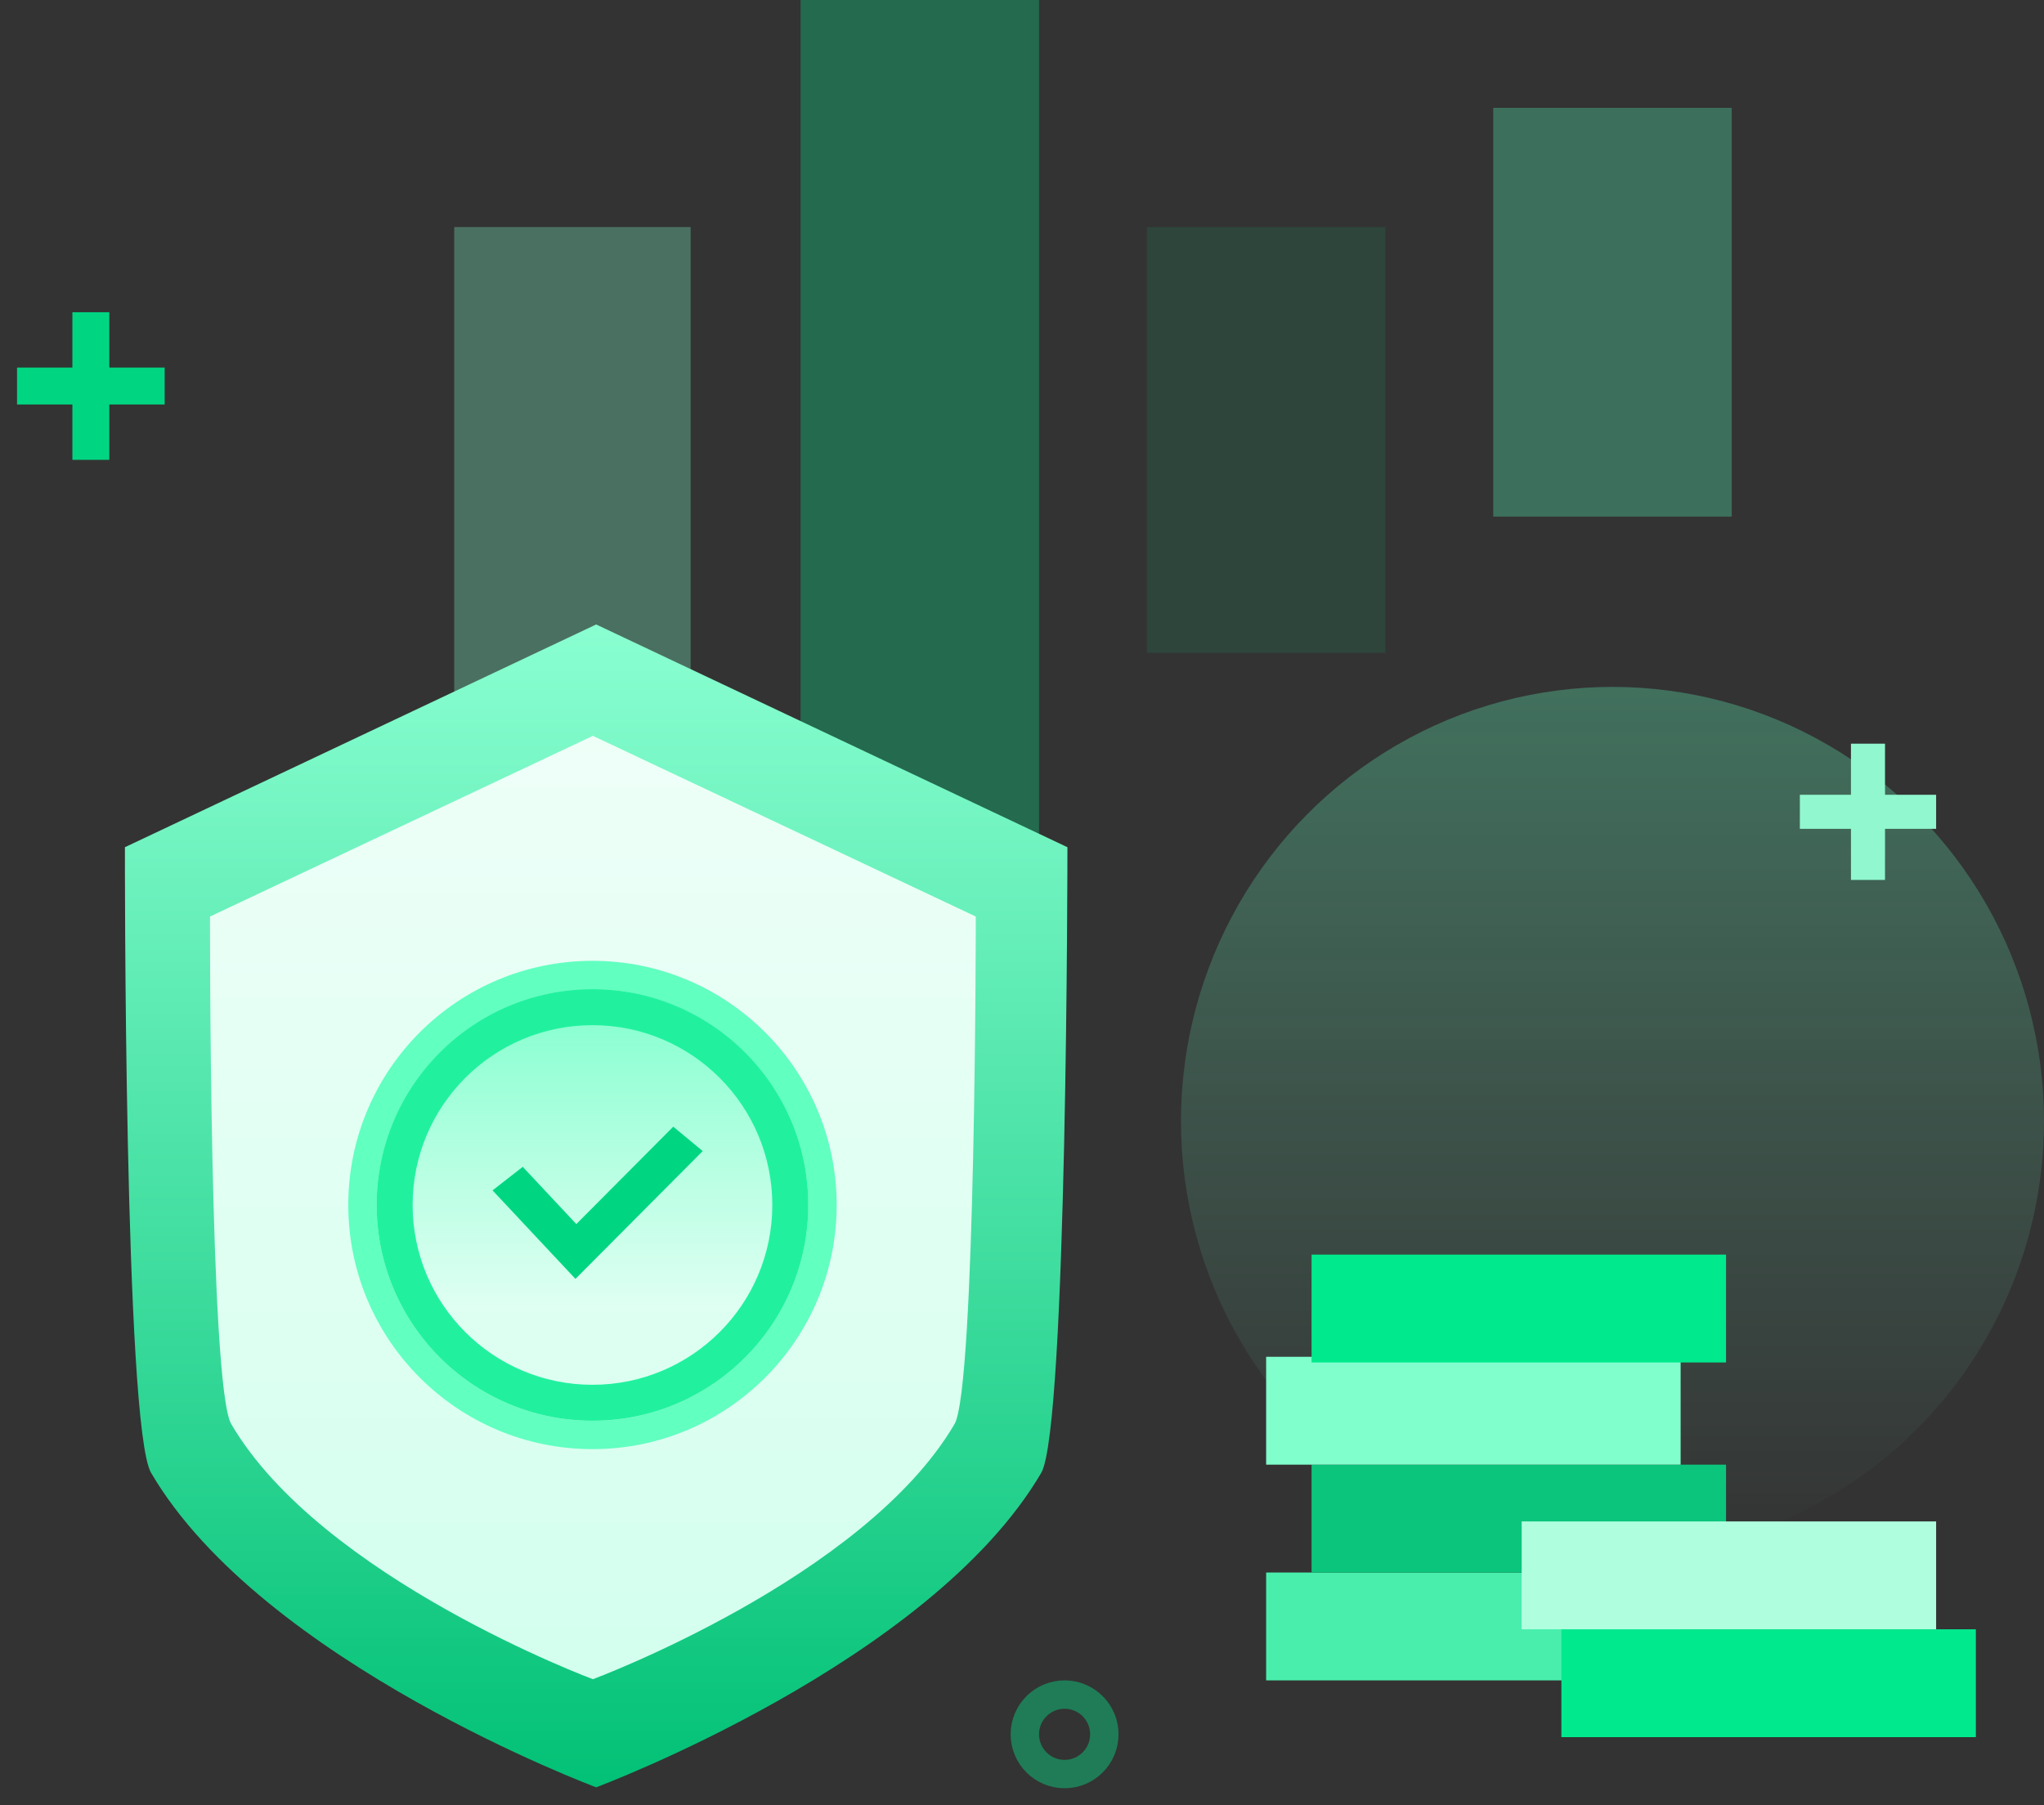
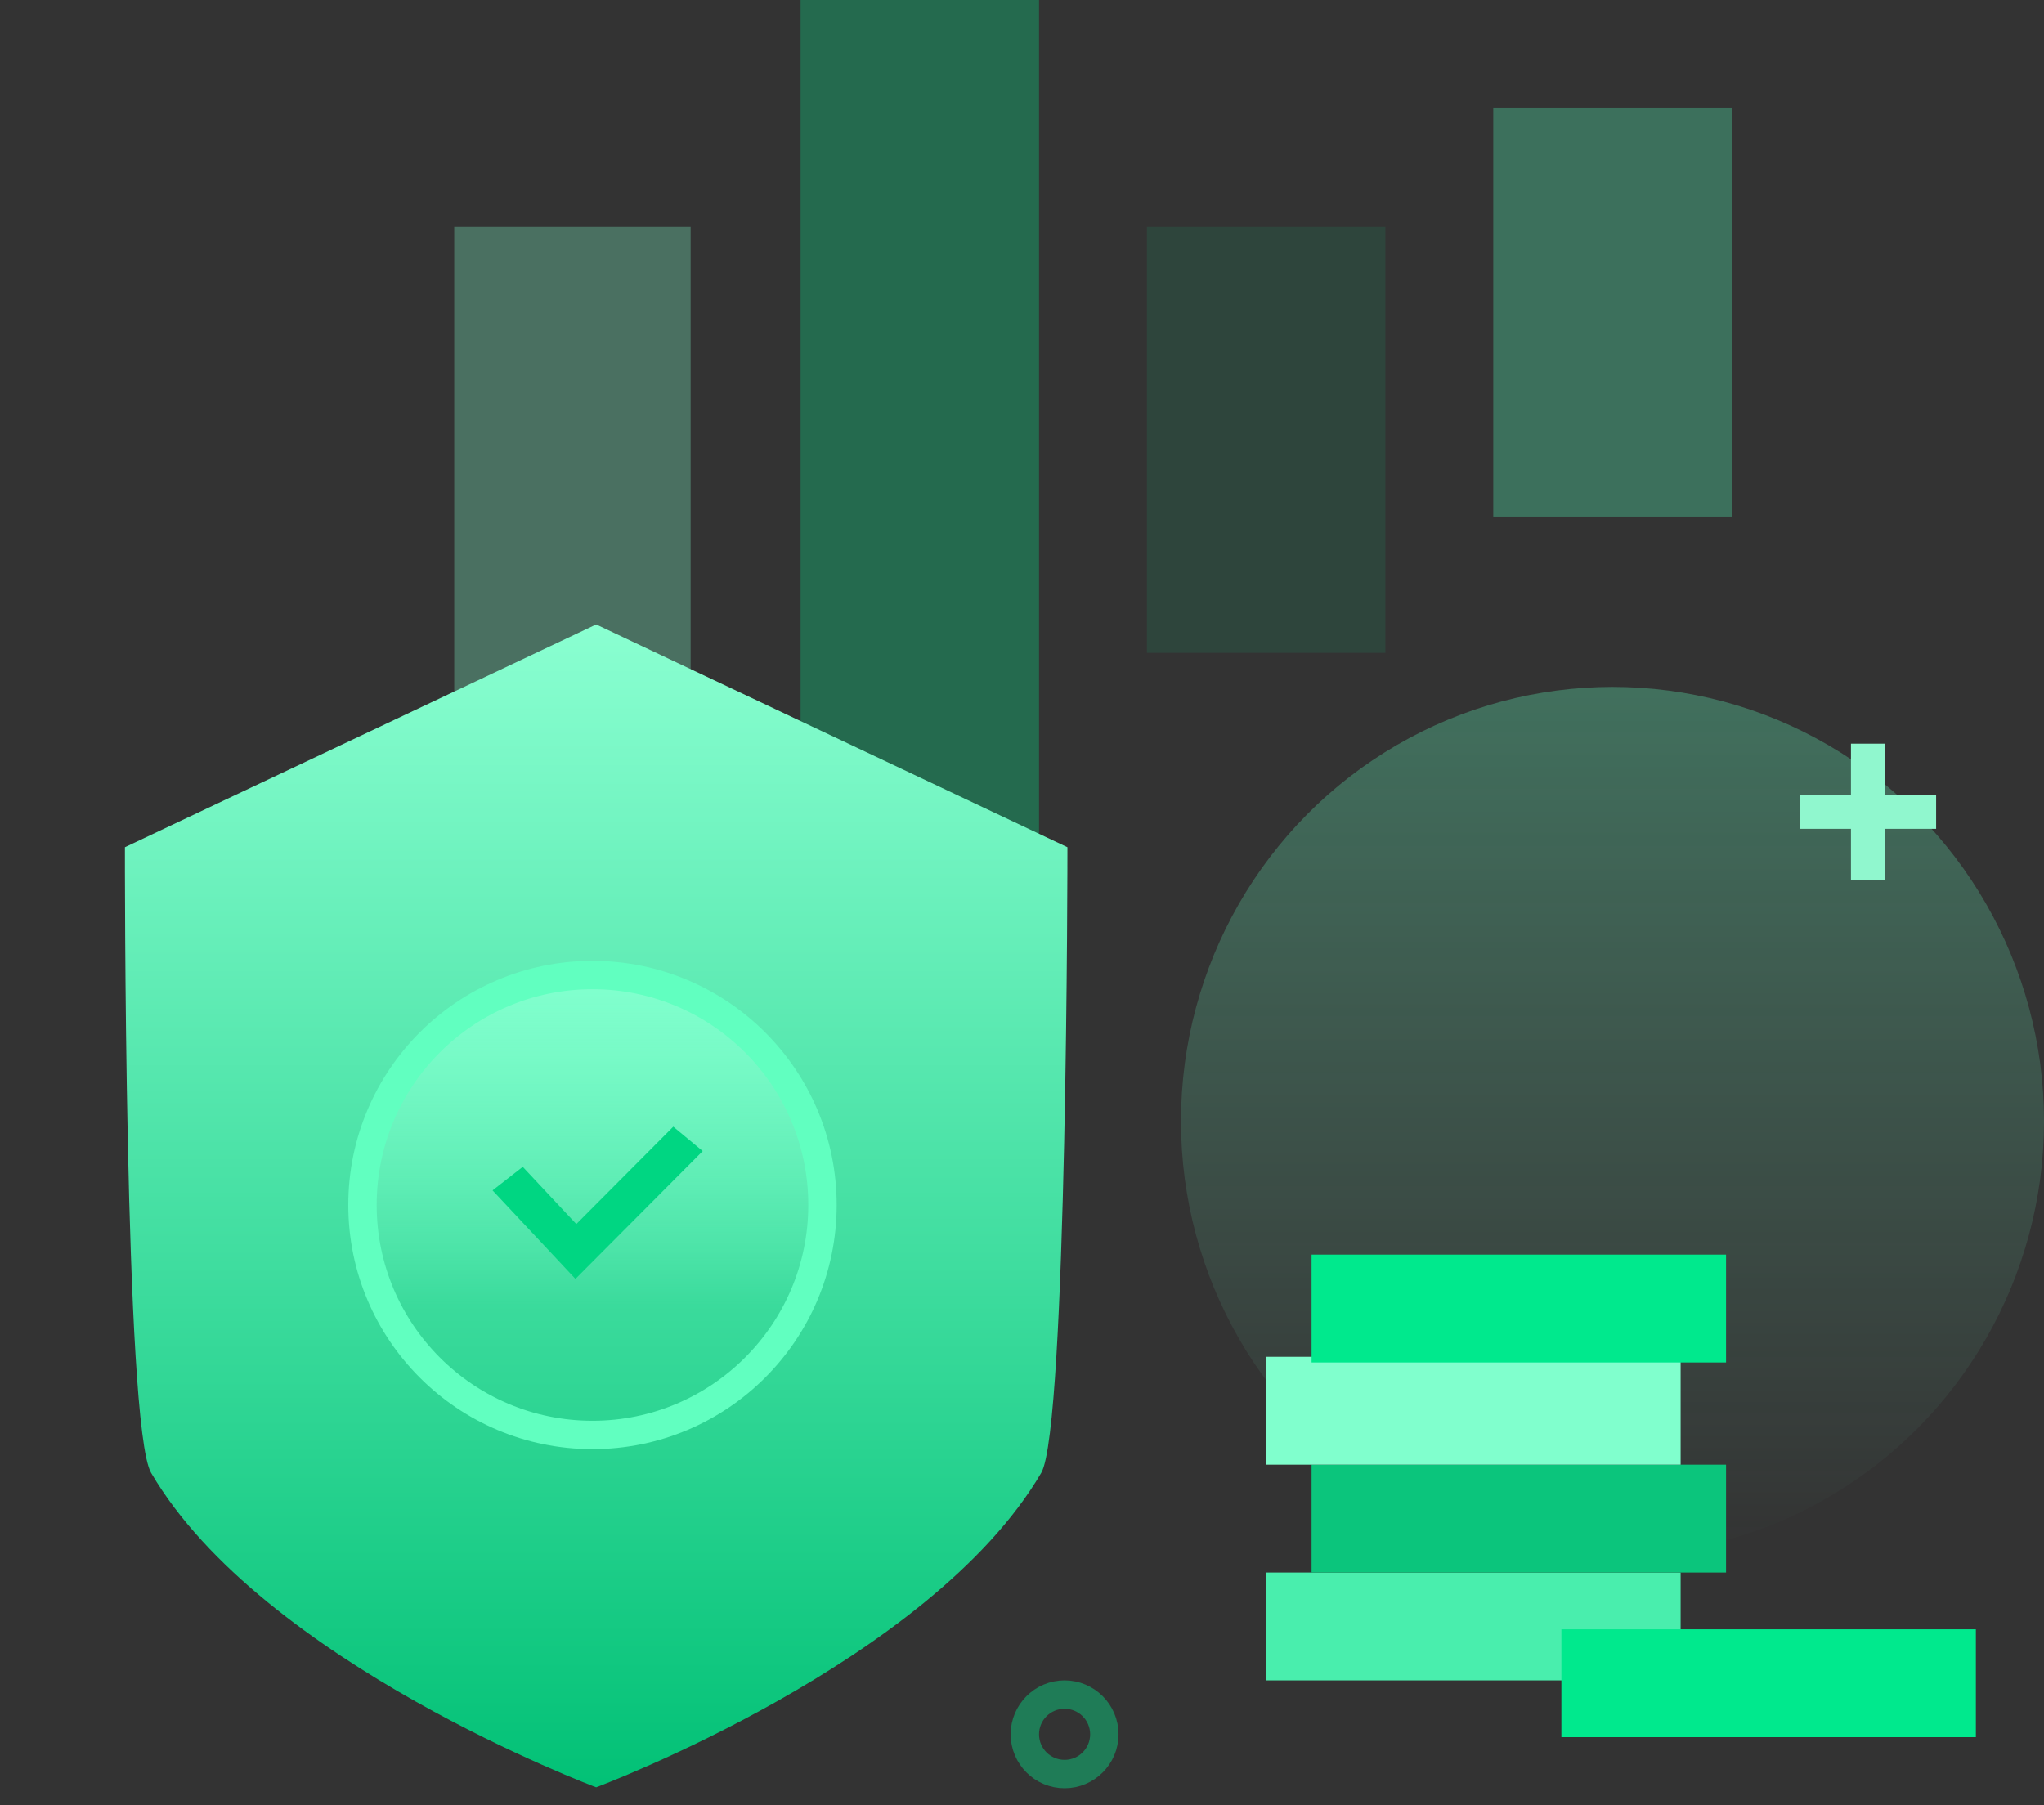
<svg xmlns="http://www.w3.org/2000/svg" width="360" height="318" viewBox="0 0 360 318" fill="none">
  <rect x="0" y="0" width="360" height="318" fill="#333333" stroke="none" />
  <ellipse cx="284" cy="197.5" rx="76" ry="76.5" fill="url(#paint0_linear_210_1730)" fill-opacity="0.3" />
  <rect x="141" width="42" height="155" fill="#00E98D" fill-opacity="0.3" />
  <rect x="263" y="19" width="42" height="72" fill="#53FFBB" fill-opacity="0.3" />
  <rect x="80" y="40" width="41.639" height="130.684" fill="#80FFCD" fill-opacity="0.3" />
  <rect x="202" y="40" width="42" height="75" fill="#00E98D" fill-opacity="0.1" />
  <path d="M22.001 149.236L105 110L188 149.236C188 149.236 188 251.569 183.389 259.443C163.791 292.909 105 314.835 105 314.835C105 314.835 46.208 292.909 26.612 259.443C21.838 251.292 22.001 149.236 22.001 149.236Z" fill="url(#paint1_linear_210_1730)" />
-   <path d="M36.987 161.449L104.424 129.618L171.861 161.449C171.861 161.449 171.861 244.468 168.114 250.856C152.191 278.006 104.424 295.794 104.424 295.794C104.424 295.794 56.656 278.006 40.733 250.856C36.855 244.243 36.987 161.449 36.987 161.449Z" fill="url(#paint2_linear_210_1730)" />
  <path d="M104.349 252.766C126.721 252.766 144.857 234.63 144.857 212.258C144.857 189.887 126.721 171.751 104.349 171.751C81.978 171.751 63.842 189.887 63.842 212.258C63.842 234.63 81.978 252.766 104.349 252.766Z" fill="url(#paint3_linear_210_1730)" stroke="#61FFC0" stroke-width="5" />
-   <path fill-rule="evenodd" clip-rule="evenodd" d="M104.349 243.931C121.842 243.931 136.022 229.751 136.022 212.258C136.022 194.766 121.842 180.585 104.349 180.585C86.857 180.585 72.676 194.766 72.676 212.258C72.676 229.751 86.857 243.931 104.349 243.931ZM104.349 250.266C125.34 250.266 142.357 233.249 142.357 212.258C142.357 191.267 125.34 174.251 104.349 174.251C83.358 174.251 66.342 191.267 66.342 212.258C66.342 233.249 83.358 250.266 104.349 250.266Z" fill="#21F19F" />
  <path fill-rule="evenodd" clip-rule="evenodd" d="M121.544 202.869L101.383 223.118L88.966 209.859L91.91 207.565L101.472 217.775L118.677 200.494L121.544 202.869Z" fill="#00D682" stroke="#00D682" stroke-width="3" stroke-linecap="square" />
-   <path fill-rule="evenodd" clip-rule="evenodd" d="M19.25 55H12.75V64.75H3V71.25H12.75V81H19.25V71.25H29V64.75H19.25V55Z" fill="#00D682" />
  <path fill-rule="evenodd" clip-rule="evenodd" d="M332 131H326V140H317V146H326V155H332V146H341V140H332V131Z" fill="#90F7CE" />
  <circle cx="187.5" cy="305.5" r="7" stroke="#00E98D" stroke-opacity="0.4" stroke-width="5" />
  <rect x="223" y="277" width="73" height="19" fill="#49EEAD" />
  <rect x="231" y="258" width="73" height="19" fill="#0BC57C" />
  <rect x="223" y="239" width="73" height="19" fill="#80FFCD" />
  <rect x="231" y="221" width="73" height="19" fill="#00E98D" />
  <rect x="275" y="287" width="73" height="19" fill="#00E98D" />
-   <rect x="268" y="268" width="73" height="19" fill="#AFFFDF" />
  <defs>
    <linearGradient id="paint0_linear_210_1730" x1="284" y1="121" x2="284" y2="274" gradientUnits="userSpaceOnUse">
      <stop stop-color="#61FFC0" />
      <stop offset="1" stop-color="#80FFCD" stop-opacity="0" />
    </linearGradient>
    <linearGradient id="paint1_linear_210_1730" x1="105" y1="110" x2="105" y2="314.835" gradientUnits="userSpaceOnUse">
      <stop stop-color="#8AFFD1" />
      <stop offset="1" stop-color="#02C176" />
    </linearGradient>
    <linearGradient id="paint2_linear_210_1730" x1="104.424" y1="129.618" x2="104.424" y2="295.794" gradientUnits="userSpaceOnUse">
      <stop stop-color="#EEFFF8" />
      <stop offset="1" stop-color="#D3FFEE" />
    </linearGradient>
    <linearGradient id="paint3_linear_210_1730" x1="104.349" y1="174.251" x2="104.349" y2="229.905" gradientUnits="userSpaceOnUse">
      <stop stop-color="#80FFCD" />
      <stop offset="1" stop-color="#80FFCD" stop-opacity="0" />
    </linearGradient>
  </defs>
</svg>